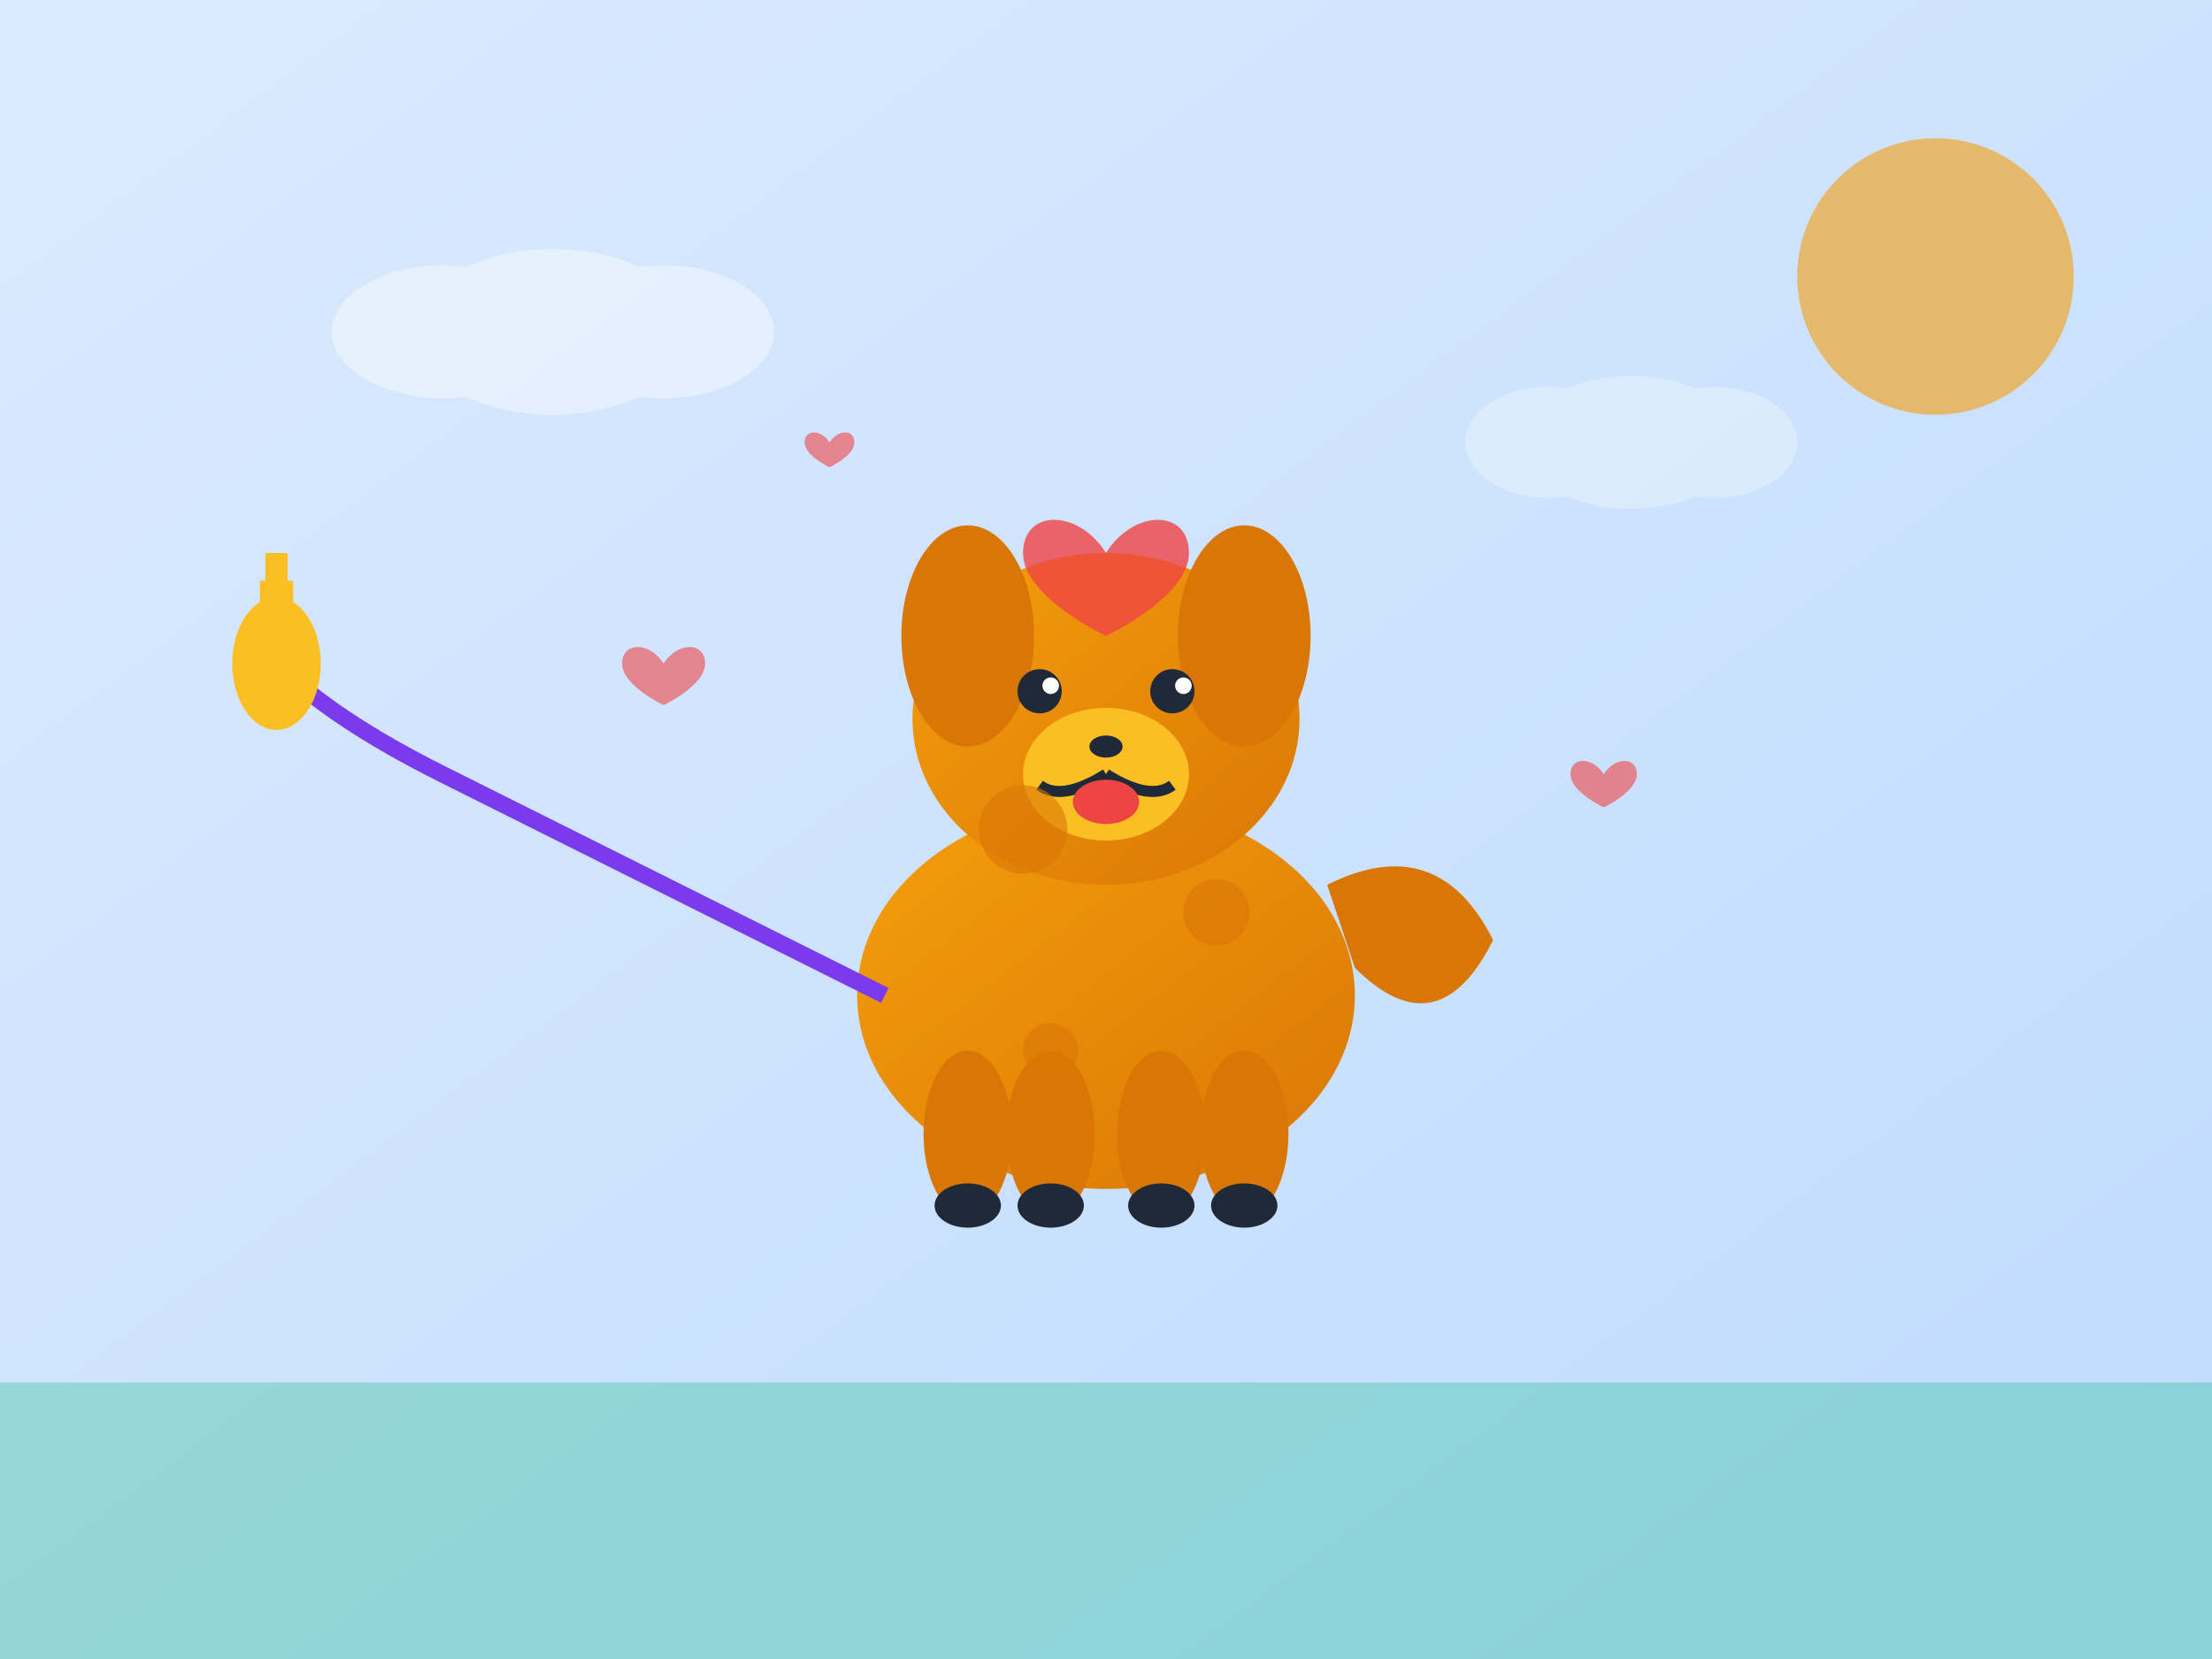
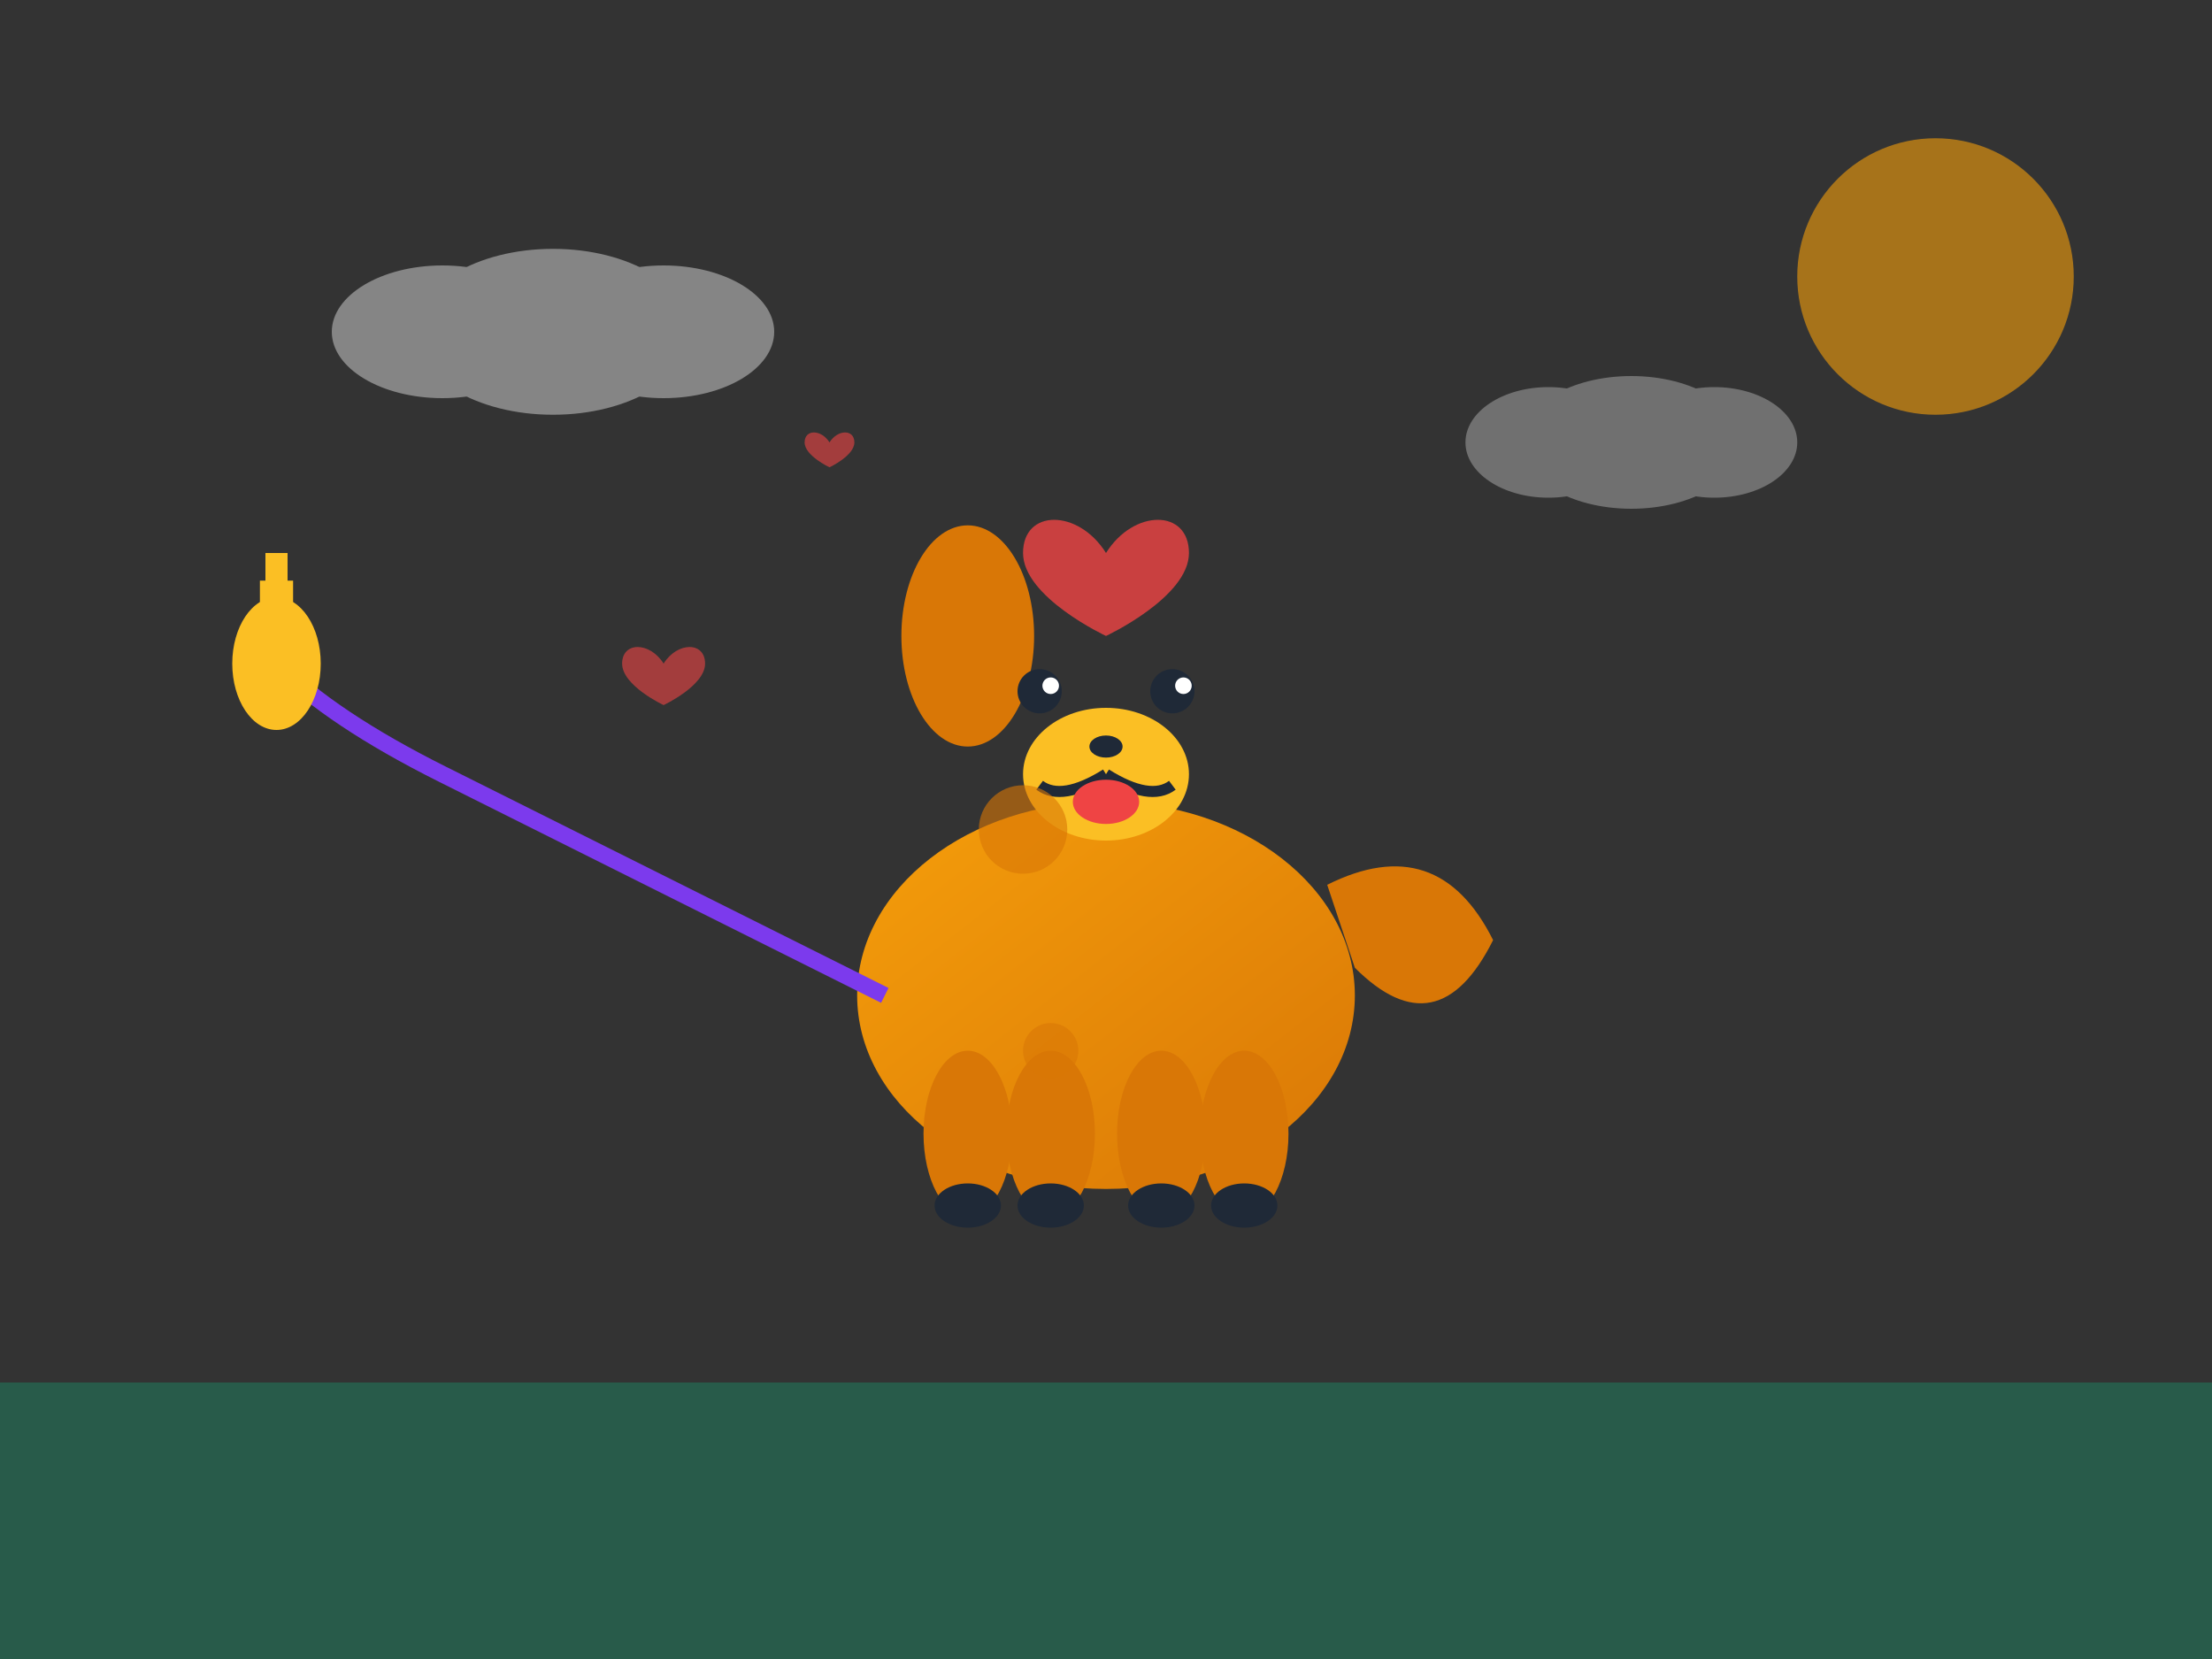
<svg xmlns="http://www.w3.org/2000/svg" viewBox="0 0 400 300">
  <rect x="0" y="0" width="400" height="300" fill="#333333" stroke="none" />
  <defs>
    <linearGradient id="dogGradient" x1="0%" y1="0%" x2="100%" y2="100%">
      <stop offset="0%" style="stop-color:#f59e0b;stop-opacity:1" />
      <stop offset="100%" style="stop-color:#d97706;stop-opacity:1" />
    </linearGradient>
    <linearGradient id="backgroundGradient" x1="0%" y1="0%" x2="100%" y2="100%">
      <stop offset="0%" style="stop-color:#dbeafe;stop-opacity:1" />
      <stop offset="100%" style="stop-color:#bfdbfe;stop-opacity:1" />
    </linearGradient>
  </defs>
-   <rect width="400" height="300" fill="url(#backgroundGradient)" />
  <rect x="0" y="250" width="400" height="50" fill="#10b981" opacity="0.3" />
  <circle cx="350" cy="50" r="25" fill="#f59e0b" opacity="0.6" />
  <g opacity="0.4">
    <ellipse cx="80" cy="60" rx="20" ry="12" fill="white" />
    <ellipse cx="100" cy="60" rx="25" ry="15" fill="white" />
    <ellipse cx="120" cy="60" rx="20" ry="12" fill="white" />
  </g>
  <g opacity="0.3">
    <ellipse cx="280" cy="80" rx="15" ry="10" fill="white" />
    <ellipse cx="295" cy="80" rx="20" ry="12" fill="white" />
    <ellipse cx="310" cy="80" rx="15" ry="10" fill="white" />
  </g>
  <g transform="translate(200, 150)">
    <ellipse cx="0" cy="30" rx="45" ry="35" fill="url(#dogGradient)" />
-     <ellipse cx="0" cy="-20" rx="35" ry="30" fill="url(#dogGradient)" />
    <ellipse cx="-25" cy="-35" rx="12" ry="20" fill="#d97706" />
-     <ellipse cx="25" cy="-35" rx="12" ry="20" fill="#d97706" />
    <ellipse cx="0" cy="-10" rx="15" ry="12" fill="#fbbf24" />
    <circle cx="-12" cy="-25" r="4" fill="#1f2937" />
    <circle cx="12" cy="-25" r="4" fill="#1f2937" />
    <circle cx="-10" cy="-26" r="1.5" fill="white" />
    <circle cx="14" cy="-26" r="1.5" fill="white" />
    <ellipse cx="0" cy="-15" rx="3" ry="2" fill="#1f2937" />
    <path d="M0 -10 Q-8 -5, -12 -8" stroke="#1f2937" stroke-width="2" fill="none" />
    <path d="M0 -10 Q8 -5, 12 -8" stroke="#1f2937" stroke-width="2" fill="none" />
    <ellipse cx="0" cy="-5" rx="6" ry="4" fill="#ef4444" />
    <ellipse cx="-25" cy="55" rx="8" ry="15" fill="#d97706" />
    <ellipse cx="-10" cy="55" rx="8" ry="15" fill="#d97706" />
    <ellipse cx="10" cy="55" rx="8" ry="15" fill="#d97706" />
    <ellipse cx="25" cy="55" rx="8" ry="15" fill="#d97706" />
    <ellipse cx="-25" cy="68" rx="6" ry="4" fill="#1f2937" />
    <ellipse cx="-10" cy="68" rx="6" ry="4" fill="#1f2937" />
    <ellipse cx="10" cy="68" rx="6" ry="4" fill="#1f2937" />
    <ellipse cx="25" cy="68" rx="6" ry="4" fill="#1f2937" />
    <path d="M40 10 Q60 0, 70 20 Q60 40, 45 25" fill="#d97706" />
    <circle cx="-15" cy="0" r="8" fill="#d97706" opacity="0.6" />
-     <circle cx="20" cy="15" r="6" fill="#d97706" opacity="0.6" />
    <circle cx="-10" cy="40" r="5" fill="#d97706" opacity="0.6" />
  </g>
  <path d="M160 180 Q120 160, 80 140 Q60 130, 50 120" stroke="#7c3aed" stroke-width="3" fill="none" />
  <g transform="translate(50, 120)">
    <ellipse cx="0" cy="0" rx="8" ry="12" fill="#fbbf24" />
    <rect x="-3" y="-15" width="6" height="15" fill="#fbbf24" />
    <rect x="-2" y="-20" width="4" height="8" fill="#fbbf24" />
  </g>
  <g transform="translate(200, 100)" opacity="0.8">
    <path d="M0 0 C-5 -8, -15 -8, -15 0 C-15 8, 0 15, 0 15 C0 15, 15 8, 15 0 C15 -8, 5 -8, 0 0 Z" fill="#ef4444" />
  </g>
  <g opacity="0.6">
    <path transform="translate(120, 120) scale(0.5)" d="M0 0 C-5 -8, -15 -8, -15 0 C-15 8, 0 15, 0 15 C0 15, 15 8, 15 0 C15 -8, 5 -8, 0 0 Z" fill="#ef4444" />
-     <path transform="translate(290, 140) scale(0.4)" d="M0 0 C-5 -8, -15 -8, -15 0 C-15 8, 0 15, 0 15 C0 15, 15 8, 15 0 C15 -8, 5 -8, 0 0 Z" fill="#ef4444" />
    <path transform="translate(150, 80) scale(0.3)" d="M0 0 C-5 -8, -15 -8, -15 0 C-15 8, 0 15, 0 15 C0 15, 15 8, 15 0 C15 -8, 5 -8, 0 0 Z" fill="#ef4444" />
  </g>
</svg>